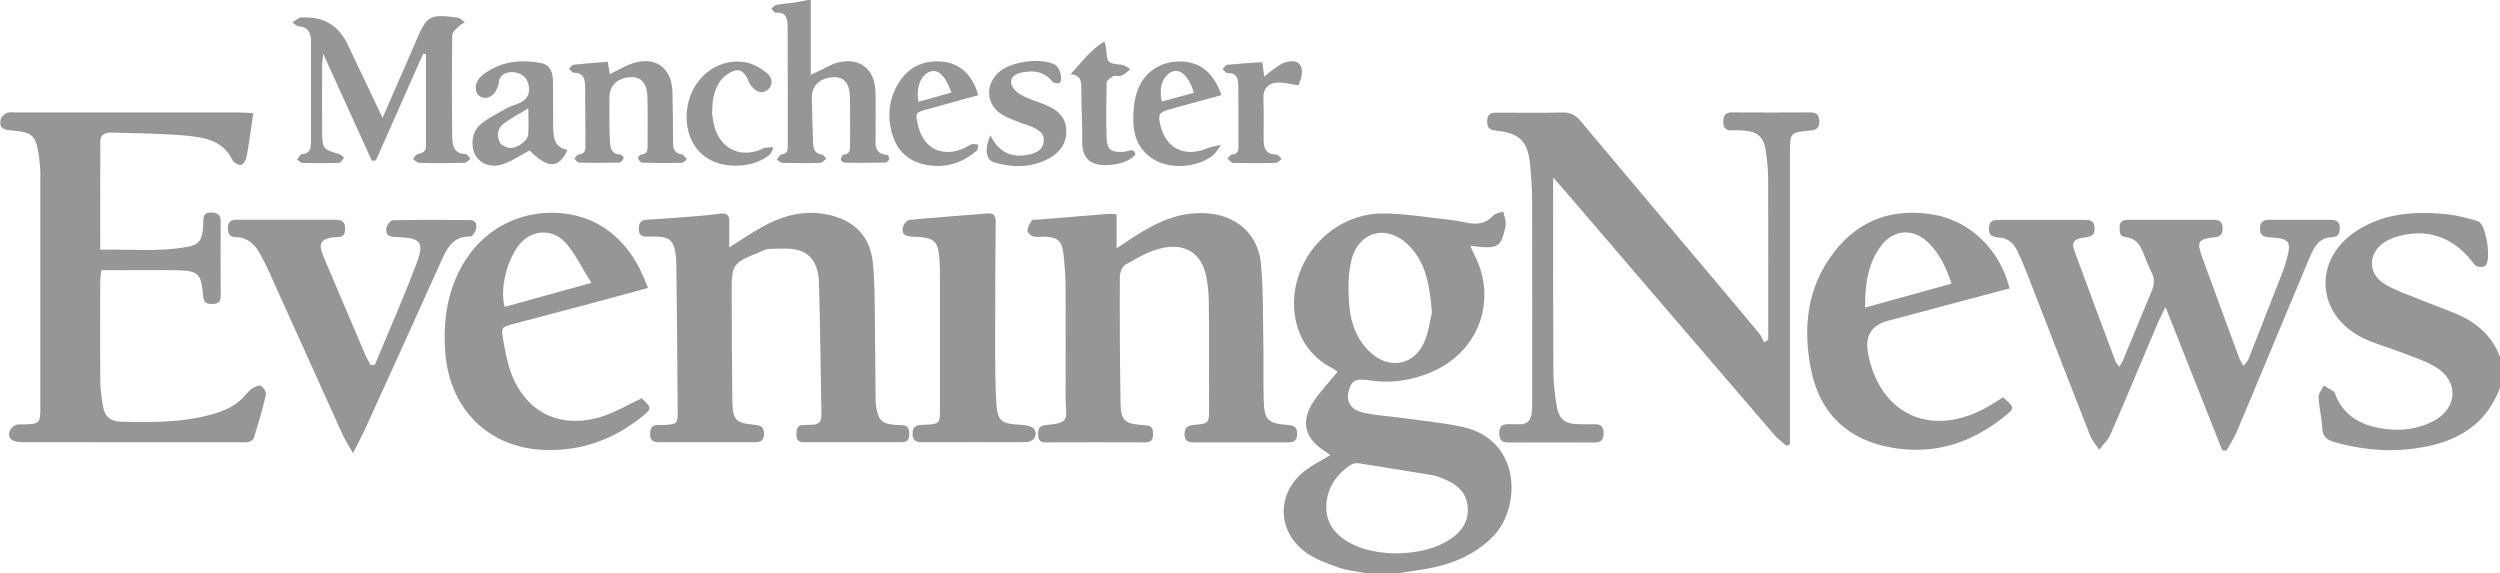
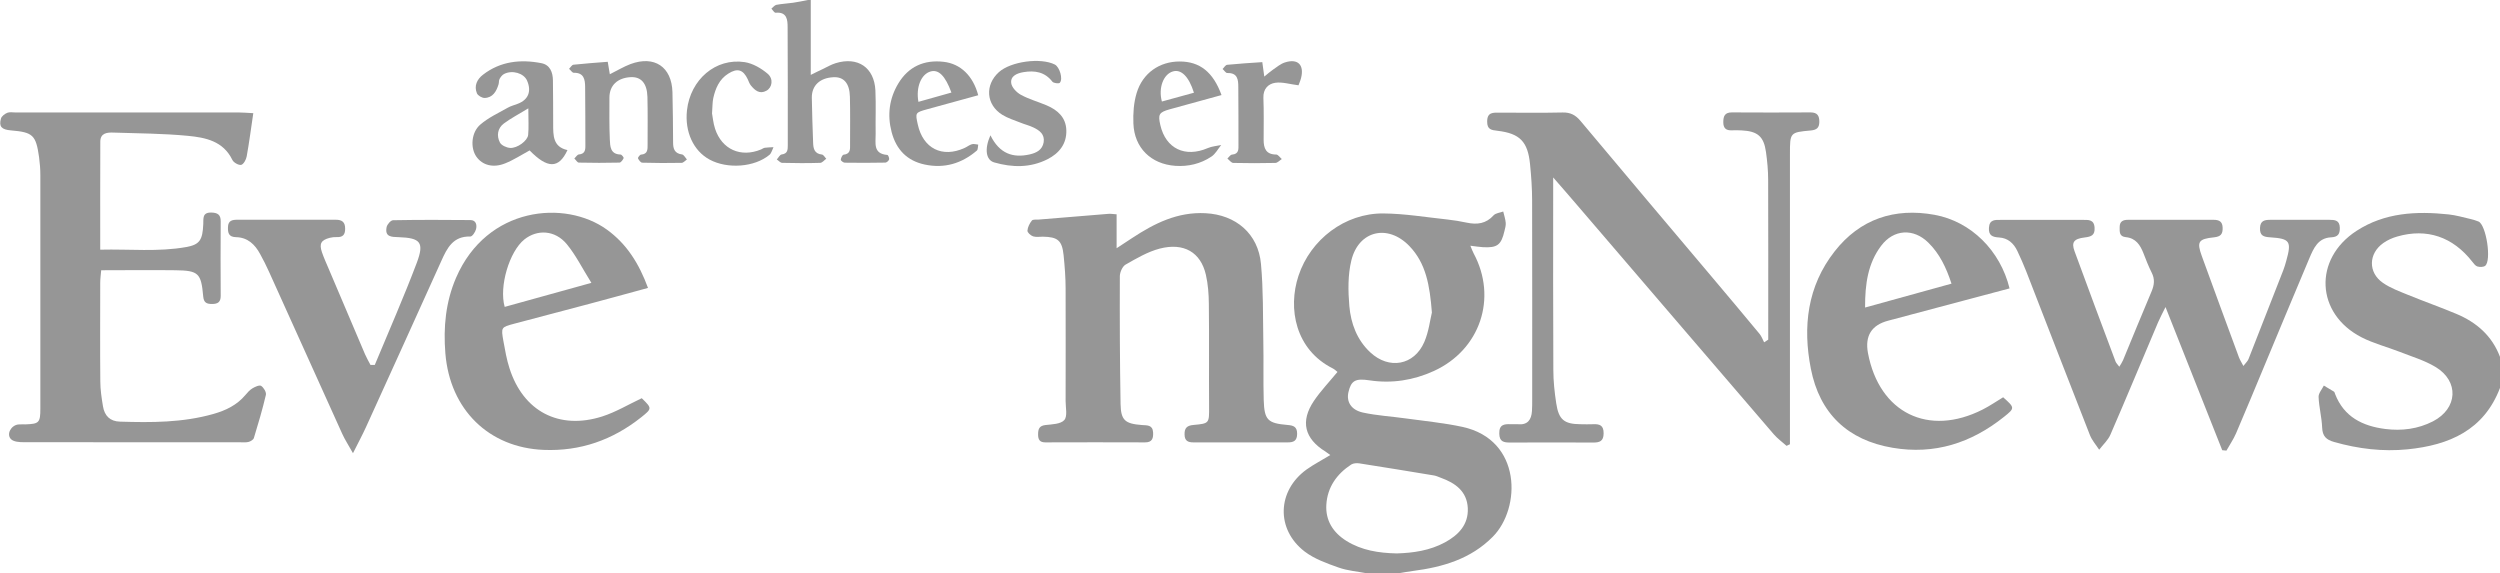
<svg xmlns="http://www.w3.org/2000/svg" id="Layer_1" data-name="Layer 1" viewBox="0 0 309.8 71.05">
  <defs>
    <style>      .cls-1 {        fill: #969696;        stroke-width: 0px;      }    </style>
  </defs>
  <path class="cls-1" d="m169.43,71.05c-1.19-.23-2.42-.32-3.55-.72-1.46-.52-2.99-1.06-4.2-1.98-3.59-2.75-3.42-7.54.23-10.17.88-.63,1.86-1.13,2.94-1.79-.25-.18-.41-.31-.58-.42-2.62-1.61-3.16-3.75-1.45-6.29.84-1.24,1.89-2.34,2.92-3.59-.17-.13-.36-.33-.59-.44-4.62-2.32-5.59-7.41-4.24-11.48,1.49-4.5,5.76-7.76,10.51-7.72,2.65.02,5.3.47,7.94.75.81.09,1.61.22,2.4.39,1.28.27,2.39.14,3.33-.91.26-.28.79-.32,1.19-.47.11.47.27.93.31,1.4.03.34-.08.69-.16,1.03-.4,1.72-.89,2.09-2.67,1.99-.46-.03-.91-.1-1.55-.18.16.38.25.67.4.94,2.98,5.53.82,11.97-4.94,14.59-2.53,1.15-5.19,1.57-7.97,1.15-1.76-.27-2.27.05-2.6,1.46-.27,1.18.31,2.2,1.78,2.53,1.74.38,3.55.48,5.32.73,2.35.33,4.72.55,7.03,1.05,7.37,1.6,7.28,10.07,3.75,13.62-2.73,2.75-6.18,3.75-9.87,4.23-.63.08-1.25.2-1.87.3h-3.83Zm3.66-2.47c2.03-.06,4.09-.35,5.97-1.37,1.67-.91,2.92-2.19,2.83-4.24-.1-2.09-1.55-3.12-3.36-3.77-.27-.1-.54-.23-.82-.28-3.08-.51-6.17-1.02-9.26-1.5-.32-.05-.74-.02-1,.14-1.79,1.17-2.96,2.81-3.09,4.98-.12,1.96.84,3.46,2.49,4.49,1.88,1.17,3.99,1.5,6.24,1.55Zm4.35-29.85c-.26-3.37-.73-6.1-2.79-8.24-2.66-2.76-6.28-1.93-7.19,1.78-.44,1.8-.41,3.79-.25,5.66.19,2.15.94,4.19,2.59,5.73,2.32,2.17,5.44,1.63,6.7-1.28.56-1.3.72-2.77.94-3.65Z" />
  <path class="cls-1" d="m309.8,48.07c-2,5.26-6.32,7.09-11.44,7.61-3.08.31-6.13-.06-9.12-.91-.98-.28-1.44-.72-1.48-1.79-.05-1.27-.39-2.52-.44-3.79-.02-.46.42-.94.65-1.41.42.25.84.49,1.25.75.08.05.11.2.15.31,1.1,2.83,3.4,3.96,6.21,4.32,2.06.26,4.07,0,5.92-.95,3.07-1.59,3.26-4.97.3-6.74-1.37-.82-2.96-1.29-4.46-1.88-1.56-.61-3.22-1.03-4.7-1.79-5.68-2.92-5.99-9.7-.62-13.19,3.5-2.27,7.41-2.46,11.4-2.04.92.1,1.82.36,2.72.57.34.08.67.18.99.31.97.41,1.65,4.9.82,5.5-.23.16-.67.16-.96.07-.24-.07-.44-.36-.62-.58-2.41-3.09-5.63-4.19-9.3-3.13-.6.17-1.21.44-1.72.8-1.86,1.3-1.92,3.67-.05,4.95.94.65,2.05,1.05,3.12,1.49,1.98.81,4,1.52,5.98,2.35,2.5,1.05,4.42,2.72,5.4,5.33v3.83Z" />
  <path class="cls-1" d="m100.47,0v9.28c.71-.35,1.1-.55,1.5-.73.52-.25,1.03-.55,1.58-.72,2.75-.85,4.79.53,4.93,3.38.08,1.79,0,3.6.03,5.39.02,1.1-.36,2.46,1.45,2.6.1,0,.26.39.22.55-.04.17-.3.39-.46.4-1.68.03-3.36.04-5.04.01-.17,0-.5-.25-.49-.37.02-.22.2-.61.35-.62.85-.09.81-.68.8-1.26,0-1.97.03-3.94-.02-5.92-.04-1.69-.77-2.5-2.07-2.42-1.65.09-2.66,1.02-2.65,2.53.02,1.85.1,3.7.16,5.56.02.74.15,1.39,1.09,1.49.2.02.36.34.54.52-.25.18-.5.51-.76.51-1.56.05-3.13.04-4.7,0-.23,0-.44-.27-.67-.42.2-.22.38-.59.6-.62.75-.09.76-.59.76-1.13,0-4.87.01-9.74-.02-14.61,0-.92-.06-1.96-1.49-1.82-.16.01-.35-.33-.52-.51.2-.16.39-.42.61-.47.68-.13,1.38-.16,2.07-.26.62-.09,1.24-.22,1.85-.34.12,0,.23,0,.35,0Z" />
  <path class="cls-1" d="m219.12,42.06c0-.5,0-.99,0-1.49,0-6.09.01-12.19-.01-18.28,0-1.16-.11-2.32-.27-3.46-.27-1.92-1.03-2.57-3.01-2.67-.41-.02-.81-.03-1.22-.01-.71.03-1.06-.25-1.06-1.01,0-.75.19-1.21,1.06-1.21,3.25.02,6.5.02,9.75,0,.86,0,1.1.42,1.09,1.19-.01.73-.34.98-1.06,1.05-2.58.23-2.58.26-2.58,2.91,0,11.32,0,22.63,0,33.95v2.02c-.14.07-.28.13-.42.2-.53-.47-1.12-.9-1.58-1.43-8.17-9.5-16.32-19.02-24.48-28.53-.85-1-1.72-1.99-2.86-3.3,0,.92,0,1.42,0,1.91,0,7.31-.02,14.62.02,21.94,0,1.39.15,2.78.36,4.15.31,2.03.99,2.56,3,2.58.52,0,1.05.03,1.57,0,.81-.04,1.31.14,1.3,1.13,0,.98-.5,1.15-1.31,1.14-3.42-.02-6.85-.01-10.27,0-.78,0-1.33-.09-1.35-1.1-.03-1.13.6-1.21,1.43-1.17.29.02.58-.02.87,0,1.21.12,1.68-.55,1.75-1.63.03-.46.03-.93.03-1.39,0-8.24.01-16.48-.01-24.72,0-1.5-.11-3.01-.26-4.51-.28-2.77-1.26-3.78-4.01-4.11-.78-.09-1.31-.15-1.3-1.15,0-1.18.75-1.1,1.52-1.1,2.61,0,5.22.04,7.83-.02.97-.02,1.6.31,2.22,1.05,5.43,6.5,10.91,12.96,16.37,19.44,1.94,2.31,3.89,4.61,5.81,6.94.25.3.39.7.57,1.05.17-.11.34-.22.51-.33Z" />
  <path class="cls-1" d="m31.39,14.01c-.29,1.95-.51,3.67-.82,5.37-.07.4-.38.97-.68,1.05-.31.07-.93-.28-1.09-.6-1.13-2.36-3.35-2.79-5.54-3-3.05-.29-6.13-.3-9.2-.4-.78-.03-1.62.05-1.63,1.11-.02,4.4-.01,8.79-.01,13.4,3.66-.09,7.18.3,10.68-.33,1.64-.3,2.01-.86,2.09-2.85.03-.69-.13-1.44.99-1.42.78.02,1.18.25,1.17,1.1-.02,3.08-.02,6.15,0,9.23,0,.76-.35,1-1.07,1-.68,0-1.03-.16-1.1-.95-.25-2.88-.59-3.19-3.43-3.23-3.01-.04-6.03,0-9.21,0-.05.57-.12,1.06-.12,1.56,0,4.06-.03,8.12.01,12.19,0,1.04.16,2.08.33,3.11.19,1.16.86,1.87,2.11,1.9,3.89.12,7.76.13,11.57-.95,1.55-.44,2.92-1.1,3.97-2.35.26-.31.54-.63.88-.83.32-.19.86-.44,1.07-.3.32.21.66.78.59,1.11-.42,1.8-.95,3.58-1.49,5.35-.06.21-.4.41-.64.48-.33.09-.69.05-1.04.05-8.94,0-17.87,0-26.81-.01-.55,0-1.26-.04-1.6-.37-.62-.61,0-1.74.91-1.83.29-.03.58,0,.87-.01,1.69-.06,1.85-.2,1.85-1.97,0-9.63,0-19.27,0-28.9,0-.75-.06-1.51-.16-2.25-.39-2.74-.76-3.08-3.49-3.31-1.16-.1-1.51-.47-1.23-1.47.08-.29.47-.58.78-.71.3-.12.69-.04,1.03-.04,9.23,0,18.45,0,27.68,0,.51,0,1.02.05,1.8.09Z" />
  <path class="cls-1" d="m262.63,45.44c.19-.32.35-.55.46-.81,1.18-2.84,2.33-5.69,3.53-8.51.34-.8.43-1.53.02-2.33-.39-.78-.71-1.59-1.02-2.4-.4-1.03-.96-1.88-2.17-2-.86-.08-.78-.68-.78-1.27,0-.7.44-.88,1.02-.88,3.54,0,7.08,0,10.62,0,.67,0,1.1.2,1.12.98.02.79-.23,1.1-1.07,1.19-1.94.2-2.15.55-1.52,2.3,1.52,4.2,3.07,8.38,4.61,12.57.12.32.31.61.55,1.07.26-.35.52-.57.63-.84,1.45-3.67,2.88-7.34,4.31-11.01.15-.38.26-.77.37-1.16.68-2.43.48-2.77-1.98-2.93-.82-.05-1.31-.19-1.27-1.17.04-.92.6-1,1.29-1,2.44,0,4.88,0,7.31,0,.68,0,1.27.05,1.29.98.02.8-.25,1.15-1.08,1.19-1.63.08-2.17,1.36-2.7,2.61-1.87,4.43-3.72,8.88-5.57,13.32-1.16,2.78-2.31,5.57-3.5,8.34-.32.75-.8,1.44-1.2,2.16-.17-.02-.35-.03-.52-.05-2.29-5.78-4.58-11.56-7.03-17.74-.41.83-.69,1.35-.92,1.89-1.97,4.64-3.9,9.3-5.91,13.93-.3.69-.92,1.24-1.39,1.86-.39-.6-.89-1.16-1.15-1.82-2.65-6.74-5.25-13.51-7.88-20.26-.34-.86-.71-1.71-1.11-2.55-.45-.95-1.18-1.61-2.26-1.67-.82-.05-1.32-.24-1.26-1.2.06-1.06.79-.98,1.49-.98,3.37,0,6.73,0,10.1,0,.69,0,1.44-.09,1.5.96.06.95-.41,1.12-1.24,1.22-1.34.16-1.64.6-1.25,1.68,1.67,4.57,3.38,9.13,5.09,13.69.08.2.26.37.47.65Z" />
-   <path class="cls-1" d="m90.37,30.65c1.55-.97,2.75-1.78,4.01-2.49,2.71-1.52,5.59-2.27,8.69-1.45,3.02.79,4.79,2.77,5.1,5.88.22,2.19.21,4.4.24,6.6.05,3.25.05,6.5.09,9.75,0,.52,0,1.05.09,1.56.27,1.62.75,2.03,2.41,2.15.29.02.58.02.87.04.71.04.79.52.8,1.1,0,.62-.2,1.01-.88,1.01-4.06,0-8.12,0-12.18,0-.66,0-.93-.29-.92-.95,0-.63.05-1.18.88-1.18.35,0,.7-.02,1.04-.03.77,0,1.19-.35,1.18-1.16-.1-5.51-.14-11.01-.31-16.52-.05-1.66-.64-3.35-2.39-3.91-1.15-.37-2.49-.22-3.74-.21-.44,0-.88.27-1.31.44-3.25,1.31-3.38,1.5-3.37,4.92.02,4.47.02,8.93.08,13.4.04,2.46.39,2.82,2.75,3.04.75.07,1.18.24,1.18,1.11,0,.89-.46,1.06-1.2,1.05-3.95-.01-7.89-.01-11.84,0-.69,0-1.07-.19-1.08-.98,0-.8.26-1.21,1.1-1.16.23.01.46,0,.7,0,1.49-.08,1.63-.16,1.62-1.6-.03-6.09-.1-12.18-.17-18.27,0-.52-.04-1.05-.13-1.56-.24-1.4-.79-1.86-2.23-1.91-.41-.02-.81-.02-1.22,0-.7.04-1.08-.17-1.07-.97.01-.71.23-1.07.98-1.12,2.03-.12,4.05-.27,6.07-.43,1.04-.08,2.08-.2,3.11-.33.75-.09,1.07.21,1.05.96-.02.98,0,1.95,0,3.22Z" />
  <path class="cls-1" d="m138.37,26.54v4.22c.85-.56,1.4-.92,1.95-1.28,2.75-1.81,5.61-3.24,9.06-3.06,3.76.19,6.54,2.53,6.88,6.29.29,3.17.24,6.37.29,9.56.05,2.44-.02,4.88.05,7.31.08,2.47.49,2.87,2.94,3.08.74.06,1.2.21,1.2,1.09,0,.88-.44,1.08-1.19,1.07-3.89-.01-7.78-.01-11.66,0-.68,0-1.09-.19-1.1-.98-.02-.81.31-1.11,1.11-1.18,1.98-.18,1.94-.21,1.93-2.29-.03-4.24.02-8.47-.03-12.71-.01-1.21-.1-2.45-.37-3.62-.64-2.78-2.73-4.01-5.73-3.23-1.48.39-2.87,1.21-4.22,1.98-.39.22-.7.94-.71,1.43-.02,5.28,0,10.56.09,15.84.04,2.03.56,2.45,2.64,2.61.64.05,1.33-.04,1.39.9.04.72-.09,1.26-1,1.25-4.12-.02-8.24-.01-12.36,0-.69,0-.89-.35-.89-.98,0-.66.13-1.08.92-1.17.81-.09,1.89-.11,2.33-.62.41-.47.16-1.54.16-2.34,0-4.64.02-9.29,0-13.93,0-1.39-.11-2.78-.25-4.16-.19-1.82-.72-2.26-2.57-2.29-.41,0-.84.08-1.21-.04-.3-.1-.72-.48-.7-.71.03-.43.27-.9.55-1.25.13-.16.55-.1.84-.12,2.89-.24,5.78-.48,8.66-.71.28-.02.56.03,1.02.06Z" />
  <path class="cls-1" d="m79.52,49.34c1.29,1.26,1.3,1.28-.06,2.37-3.54,2.81-7.54,4.23-12.1,4.04-6.77-.28-11.6-4.97-12.17-11.96-.26-3.22.03-6.37,1.33-9.38,3.82-8.83,13.51-9.69,18.68-5.96,2.48,1.79,4,4.24,5.1,7.23-2.51.68-4.84,1.33-7.18,1.95-3.14.84-6.28,1.65-9.42,2.49-1.6.43-1.62.44-1.32,2.14.21,1.14.4,2.29.76,3.39,1.7,5.32,6.13,7.66,11.48,5.96,1.69-.54,3.24-1.48,4.9-2.26Zm-6.23-14.28c-1.15-1.84-1.94-3.46-3.06-4.81-1.44-1.74-3.65-1.86-5.26-.57-1.84,1.48-3.15,5.81-2.43,8.35,3.42-.95,6.85-1.9,10.75-2.98Z" />
  <path class="cls-1" d="m249.02,35.74c-5.09,1.36-10.06,2.68-15.04,4q-3.1.82-2.5,4.02c1.4,7.41,7.49,10.41,14.23,6.98.87-.44,1.69-1.01,2.52-1.51,1.46,1.3,1.47,1.34.1,2.43-4.05,3.24-8.61,4.71-13.79,3.83-5.57-.94-9.05-4.24-10.14-9.8-1.02-5.21-.44-10.21,2.94-14.53,3.15-4.03,7.43-5.44,12.39-4.54,4.54.83,8.15,4.45,9.29,9.11Zm-7.19-.59c-.66-2.01-1.48-3.71-2.86-5.07-1.85-1.83-4.31-1.68-5.86.38-1.63,2.17-2,4.7-1.99,7.65,3.71-1.02,7.17-1.98,10.71-2.96Z" />
  <path class="cls-1" d="m46.44,45.23c1.75-4.22,3.6-8.4,5.21-12.67.95-2.53.45-3.08-2.25-3.17-.88-.03-1.74-.01-1.49-1.25.07-.34.52-.85.8-.85,3.19-.06,6.38-.05,9.57-.02.72,0,.84.61.71,1.13-.09.36-.47.92-.71.91-2.13-.06-2.87,1.42-3.58,3-3.1,6.87-6.21,13.73-9.33,20.58-.44.97-.95,1.92-1.63,3.27-.58-1.04-1.01-1.69-1.33-2.4-3.04-6.7-6.06-13.41-9.09-20.12-.33-.74-.7-1.46-1.09-2.17-.64-1.19-1.55-2.05-2.98-2.08-.91-.02-1.02-.52-1-1.25.02-.83.56-.91,1.18-.91,4.06,0,8.12,0,12.18,0,.78,0,1.17.29,1.16,1.13,0,.75-.31,1.05-1.04,1.02-.29-.01-.58.02-.86.09-1.08.28-1.33.72-.98,1.77.24.71.56,1.4.85,2.09,1.49,3.52,2.99,7.04,4.49,10.56.2.46.45.89.68,1.33.17,0,.34,0,.51,0Z" />
-   <path class="cls-1" d="m120.53,54.8c-2.03,0-4.06,0-6.09,0-.77,0-1.38-.06-1.36-1.09.02-1.03.67-1.03,1.41-1.07,1.98-.1,1.99-.11,1.99-2.06,0-5.51,0-11.03,0-16.54,0-.41,0-.81-.03-1.22-.13-3.02-.46-3.39-3.39-3.5-.88-.03-1.39-.28-1.17-1.19.08-.35.5-.85.81-.88,3.23-.31,6.47-.54,9.71-.8.81-.07.99.39.98,1.06-.03,3.37-.07,6.73-.06,10.1,0,3.94-.07,7.89.11,11.82.12,2.87.5,3.07,3.35,3.24.47.03,1.1.17,1.34.49.53.73,0,1.6-.97,1.62-2.21.04-4.41.01-6.62.01h0Z" />
-   <path class="cls-1" d="m47.41,14.6c1.37-3.14,2.62-6,3.86-8.85.09-.21.18-.43.27-.64,1.36-3.21,1.67-3.39,5.18-2.92.31.04.59.38.88.57-.26.17-.55.3-.76.51-.31.33-.8.72-.8,1.08-.05,4.24-.05,8.47,0,12.71.01,1.01.25,2,1.64,2.02.21,0,.42.39.63.61-.26.17-.52.49-.78.49-1.86.04-3.71.05-5.57,0-.27,0-.53-.31-.8-.48.21-.22.4-.58.64-.62.62-.09.98-.34.98-.98,0-3.79,0-7.59,0-11.38-.11-.02-.23-.04-.34-.07-1.95,4.41-3.91,8.82-5.86,13.23-.17.01-.34.03-.5.04-1.95-4.28-3.9-8.56-6.03-13.26-.07.75-.13,1.09-.13,1.44,0,2.79-.02,5.57,0,8.36.02,1.96.18,2.1,2.12,2.63.23.06.4.31.6.48-.21.21-.42.6-.64.61-1.51.05-3.02.05-4.52.01-.22,0-.44-.28-.66-.42.19-.23.36-.65.57-.66,1.06-.08,1.15-.77,1.15-1.59,0-4.12-.01-8.24,0-12.36,0-1.06-.31-1.81-1.53-1.9-.27-.02-.52-.31-.78-.48.3-.2.59-.41.9-.59.09-.05.23-.01.34-.02q3.95-.21,5.65,3.41c1.38,2.92,2.77,5.83,4.29,9.04Z" />
  <path class="cls-1" d="m75.31,7.65c.11.64.18,1.07.26,1.55.91-.45,1.71-.94,2.56-1.26,2.96-1.1,5.11.34,5.2,3.47.06,2.08.06,4.17.08,6.26,0,.78.19,1.35,1.11,1.47.22.03.4.4.6.62-.22.15-.43.42-.66.42-1.62.03-3.25.03-4.87-.02-.19,0-.43-.32-.53-.54-.04-.08.23-.45.37-.46.86-.06.82-.66.82-1.25,0-1.97.03-3.94-.02-5.91-.05-1.69-.79-2.5-2.06-2.44-1.64.08-2.64,1.01-2.65,2.52,0,1.74-.03,3.48.05,5.21.04.82.04,1.83,1.33,1.86.14,0,.42.36.38.45-.1.22-.33.54-.51.55-1.68.04-3.36.04-5.04,0-.19,0-.37-.34-.56-.51.19-.17.36-.48.56-.5.72-.06.82-.5.81-1.08-.01-2.43,0-4.87-.03-7.3-.01-.91-.15-1.77-1.41-1.74-.19,0-.38-.32-.58-.49.18-.18.35-.49.54-.51,1.37-.15,2.75-.24,4.23-.36Z" />
  <path class="cls-1" d="m70.32,18.6c-1.08,2.34-2.48,2.3-4.69.04-1,.54-1.97,1.18-3.02,1.6-1.5.61-2.84.23-3.58-.83-.76-1.09-.64-3.01.5-3.98.99-.85,2.22-1.42,3.37-2.07.4-.23.86-.34,1.29-.51,1.29-.5,1.7-1.55,1.12-2.87-.4-.91-1.83-1.34-2.85-.81-.23.12-.42.37-.55.61-.11.19-.06.46-.13.68-.27.87-.71,1.65-1.73,1.68-.32,0-.83-.29-.95-.58-.38-.92.02-1.74.75-2.3,2.16-1.67,4.66-1.94,7.25-1.43,1.06.21,1.41,1.13,1.42,2.14.03,1.79.02,3.59.03,5.38,0,1.42-.04,2.86,1.78,3.25Zm-4.84-5.18c-1.24.76-2.2,1.25-3.05,1.89-.78.59-.91,1.52-.48,2.35.19.36.82.64,1.26.67.89.06,2.17-.89,2.24-1.61.09-.95.02-1.92.02-3.3Z" />
  <path class="cls-1" d="m121.23,11.8c-2.11.58-4.23,1.15-6.34,1.74-1.48.41-1.48.43-1.16,1.88.65,2.98,3.03,4.18,5.79,2.92.32-.14.6-.38.92-.47.23-.07.52.03.78.05-.05.25-.02.61-.17.74-1.87,1.6-4.02,2.25-6.46,1.73-2.2-.47-3.53-1.86-4.1-4.02-.56-2.13-.29-4.17.83-6.03,1.26-2.09,3.2-2.96,5.62-2.68,2.09.24,3.64,1.73,4.28,4.14Zm-3.33-.33c-.77-2.11-1.61-2.9-2.59-2.61-1.15.33-1.83,1.93-1.5,3.76,1.33-.37,2.65-.74,4.09-1.15Z" />
  <path class="cls-1" d="m151.37,11.78c-2.22.61-4.33,1.18-6.44,1.77-1.31.37-1.45.63-1.14,1.96.68,2.92,3.07,4.05,5.88,2.84.51-.22,1.11-.26,1.66-.38-.4.49-.71,1.11-1.22,1.44-1.33.89-2.86,1.25-4.46,1.14-3.02-.21-5.09-2.23-5.2-5.25-.05-1.25.04-2.57.4-3.76.74-2.49,2.85-3.93,5.34-3.92,2.47,0,4.14,1.29,5.18,4.16Zm-3.42-.3c-.63-2-1.58-2.93-2.6-2.63-1.17.34-1.83,2.02-1.37,3.73,1.32-.36,2.65-.73,3.97-1.09Z" />
  <path class="cls-1" d="m122.74,16.78c1.12,2.26,2.78,2.83,4.88,2.35.83-.19,1.55-.56,1.71-1.5.16-.99-.52-1.48-1.28-1.84-.52-.25-1.09-.38-1.62-.6-.75-.3-1.54-.54-2.22-.96-2.02-1.25-2.19-3.7-.43-5.29,1.48-1.33,5.18-1.83,6.94-.94.58.3,1.04,1.79.61,2.26-.12.13-.77.05-.92-.14-.94-1.22-2.19-1.41-3.58-1.18-.77.13-1.63.46-1.52,1.35.06.54.67,1.17,1.2,1.46,1.01.55,2.14.86,3.2,1.31,1.36.58,2.39,1.5,2.43,3.09.05,1.68-.89,2.85-2.33,3.58-2.13,1.08-4.37,1.04-6.6.4-1.02-.29-1.25-1.62-.48-3.36Z" />
  <path class="cls-1" d="m156.42,7.67c.09.64.15,1.14.25,1.82.41-.33.73-.62,1.08-.86.47-.32.94-.72,1.47-.89,1.6-.52,2.42.29,2.01,1.92-.09.37-.26.73-.32.91-1.07-.13-2.01-.44-2.89-.31-.86.13-1.5.76-1.46,1.86.07,1.73.03,3.47.03,5.21,0,1.05.29,1.82,1.56,1.82.23,0,.46.36.69.56-.27.17-.53.48-.8.48-1.74.04-3.47.04-5.21,0-.25,0-.49-.35-.73-.54.19-.17.37-.48.57-.49.88-.07.8-.7.8-1.26,0-2.37,0-4.75-.02-7.12,0-.92-.09-1.77-1.37-1.73-.19,0-.38-.33-.58-.5.19-.18.36-.5.57-.52,1.42-.14,2.85-.23,4.36-.33Z" />
  <path class="cls-1" d="m88.23,14.02c.09.47.15,1.23.38,1.93.84,2.57,3.19,3.61,5.7,2.57.16-.07.31-.19.47-.21.35-.05.71-.05,1.07-.07-.16.32-.25.74-.5.95-1.85,1.54-5.2,1.78-7.41.59-2.01-1.08-3.1-3.45-2.81-6.11.42-3.81,3.56-6.52,7.16-5.97,1.01.16,2.05.77,2.84,1.44.75.64.56,1.71-.15,2.1-.85.47-1.43-.04-1.93-.65-.18-.22-.27-.51-.39-.77-.57-1.2-1.28-1.42-2.42-.69-1.11.7-1.58,1.82-1.85,3.03-.11.5-.09,1.04-.15,1.84Z" />
-   <path class="cls-1" d="m132.65,9.21c1.35-1.47,2.45-3,4.21-4.08.11.43.19.64.21.85.14,1.88.14,1.86,1.94,2.04.37.04.71.36,1.06.56-.36.28-.7.62-1.1.8-.29.13-.73-.07-1.02.07-.33.16-.8.52-.81.8-.06,2.32-.09,4.64,0,6.95.06,1.4.6,1.7,2.1,1.62.51-.03,1.24-.59,1.45.27.05.21-.74.71-1.21.92-.52.23-1.11.34-1.68.4-2.13.24-3.72-.3-3.69-2.87.03-2.26-.13-4.52-.12-6.77,0-.9-.19-1.47-1.33-1.57Z" />
</svg>